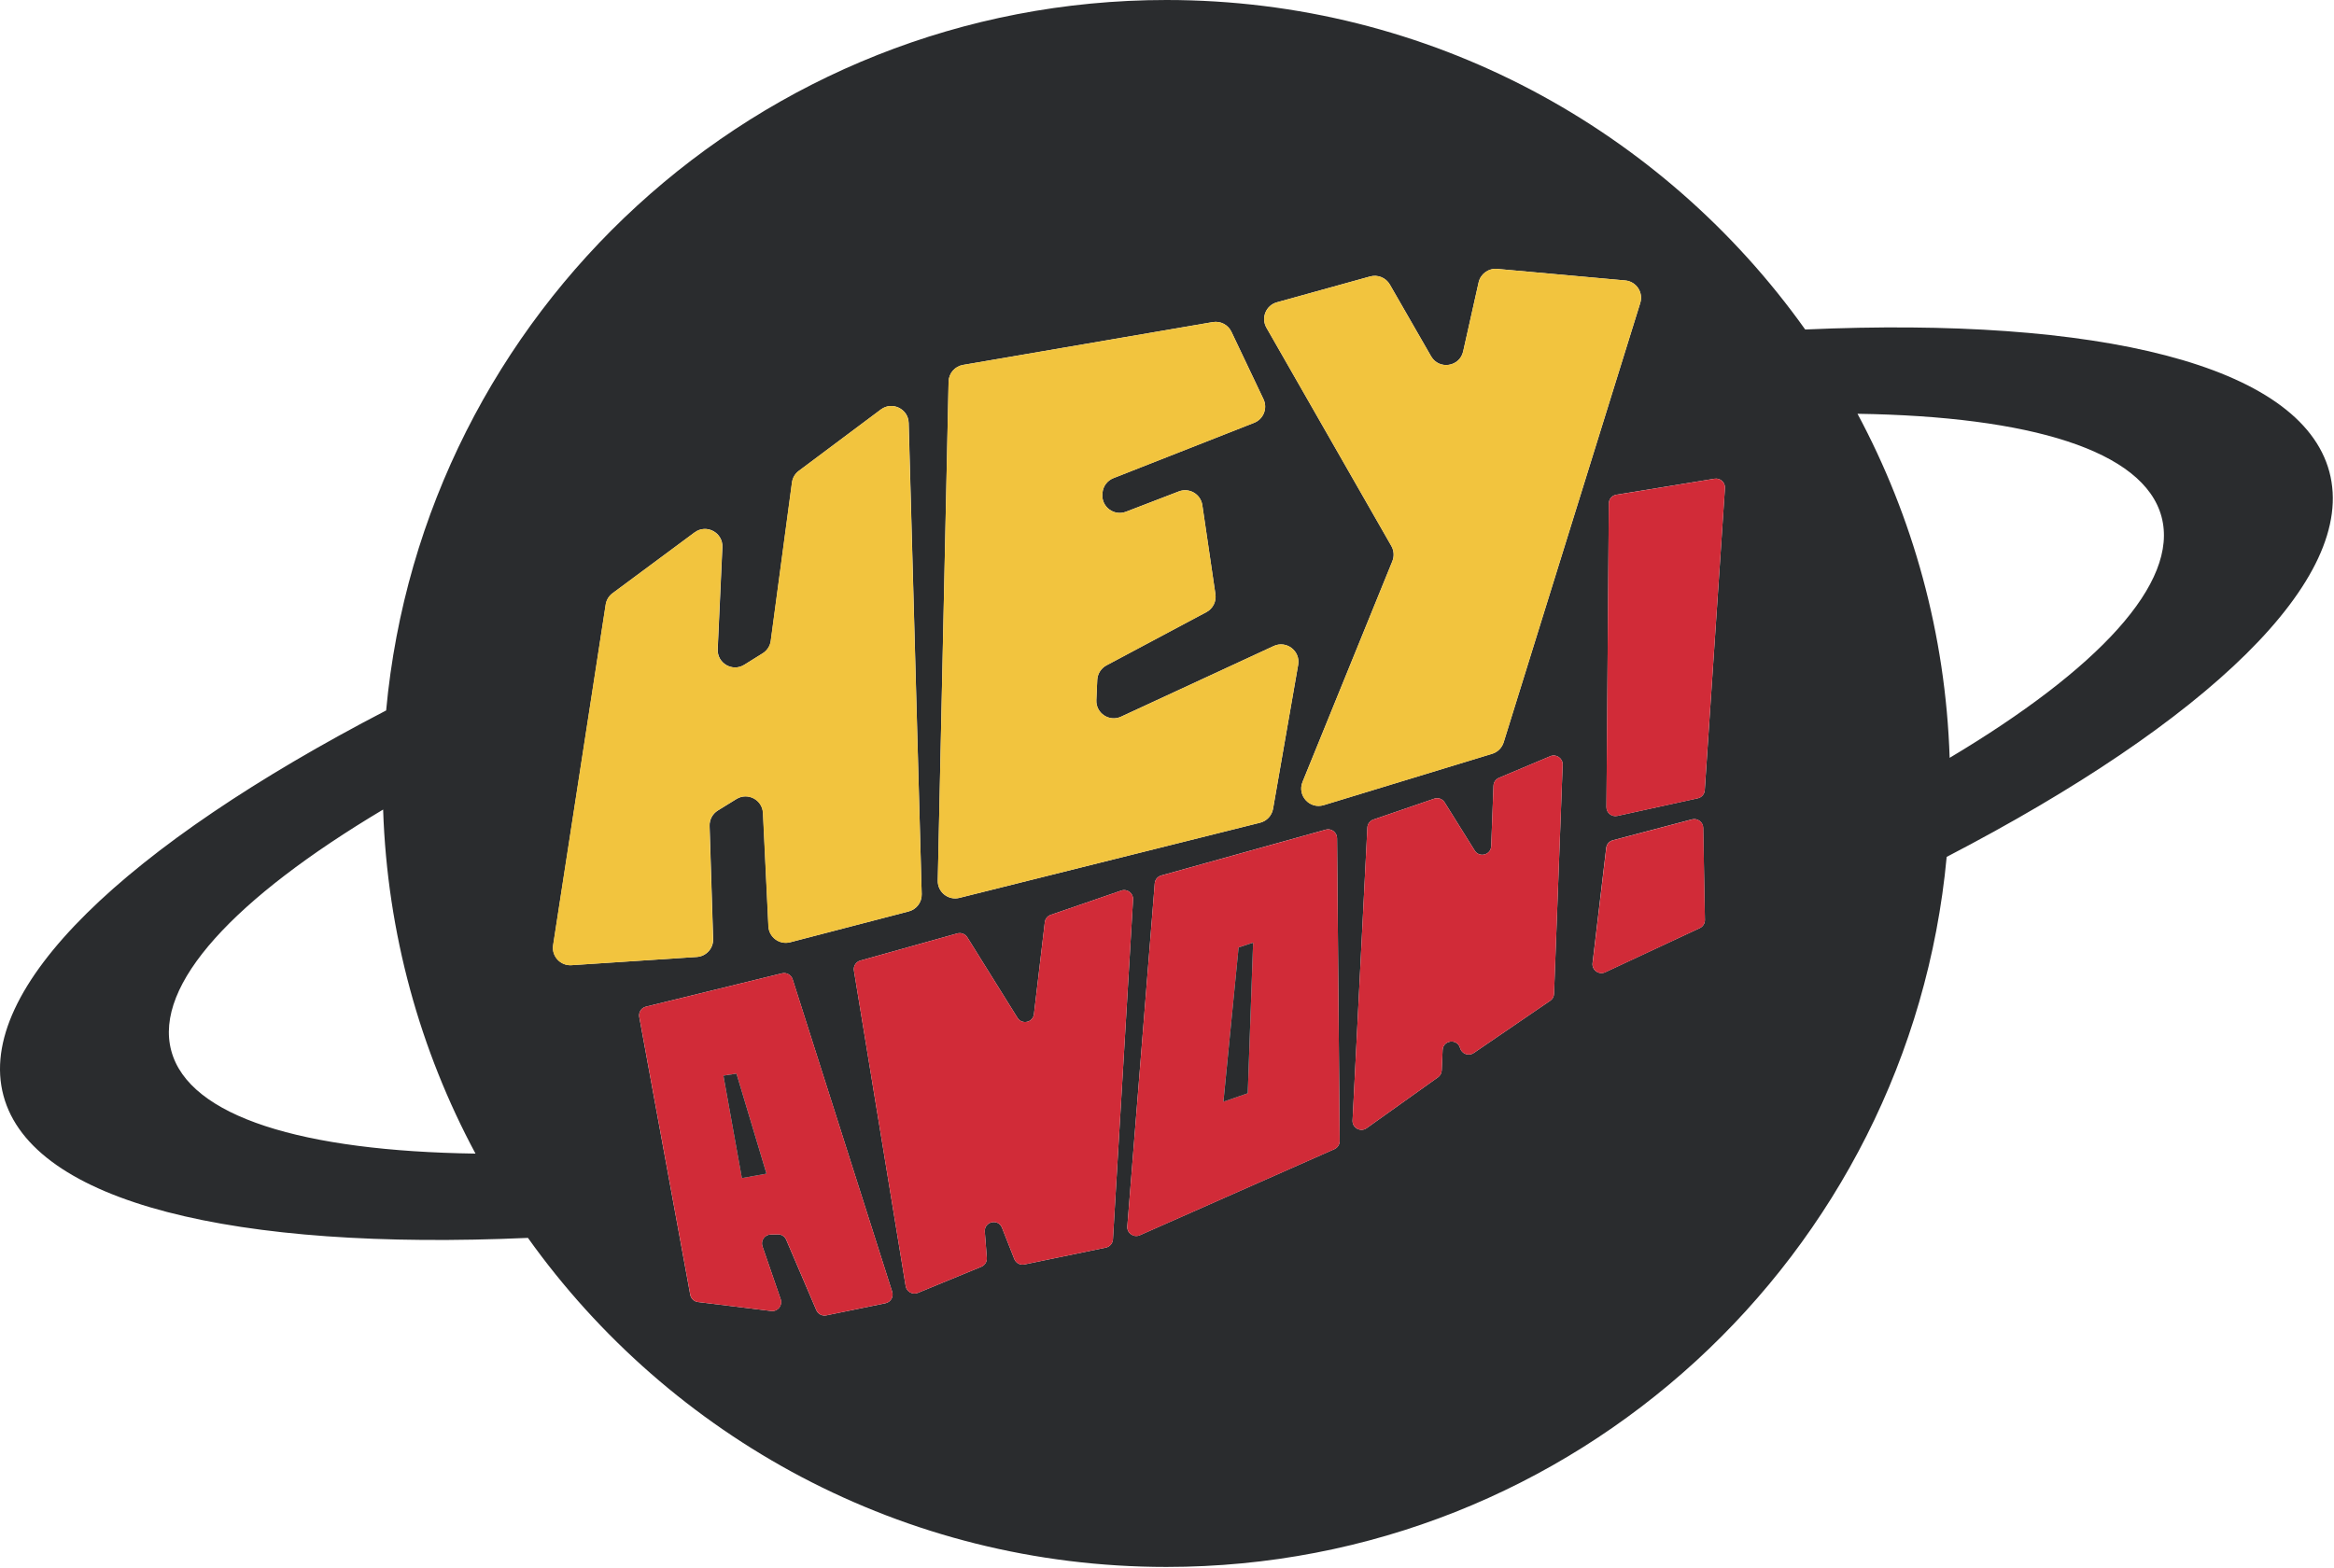
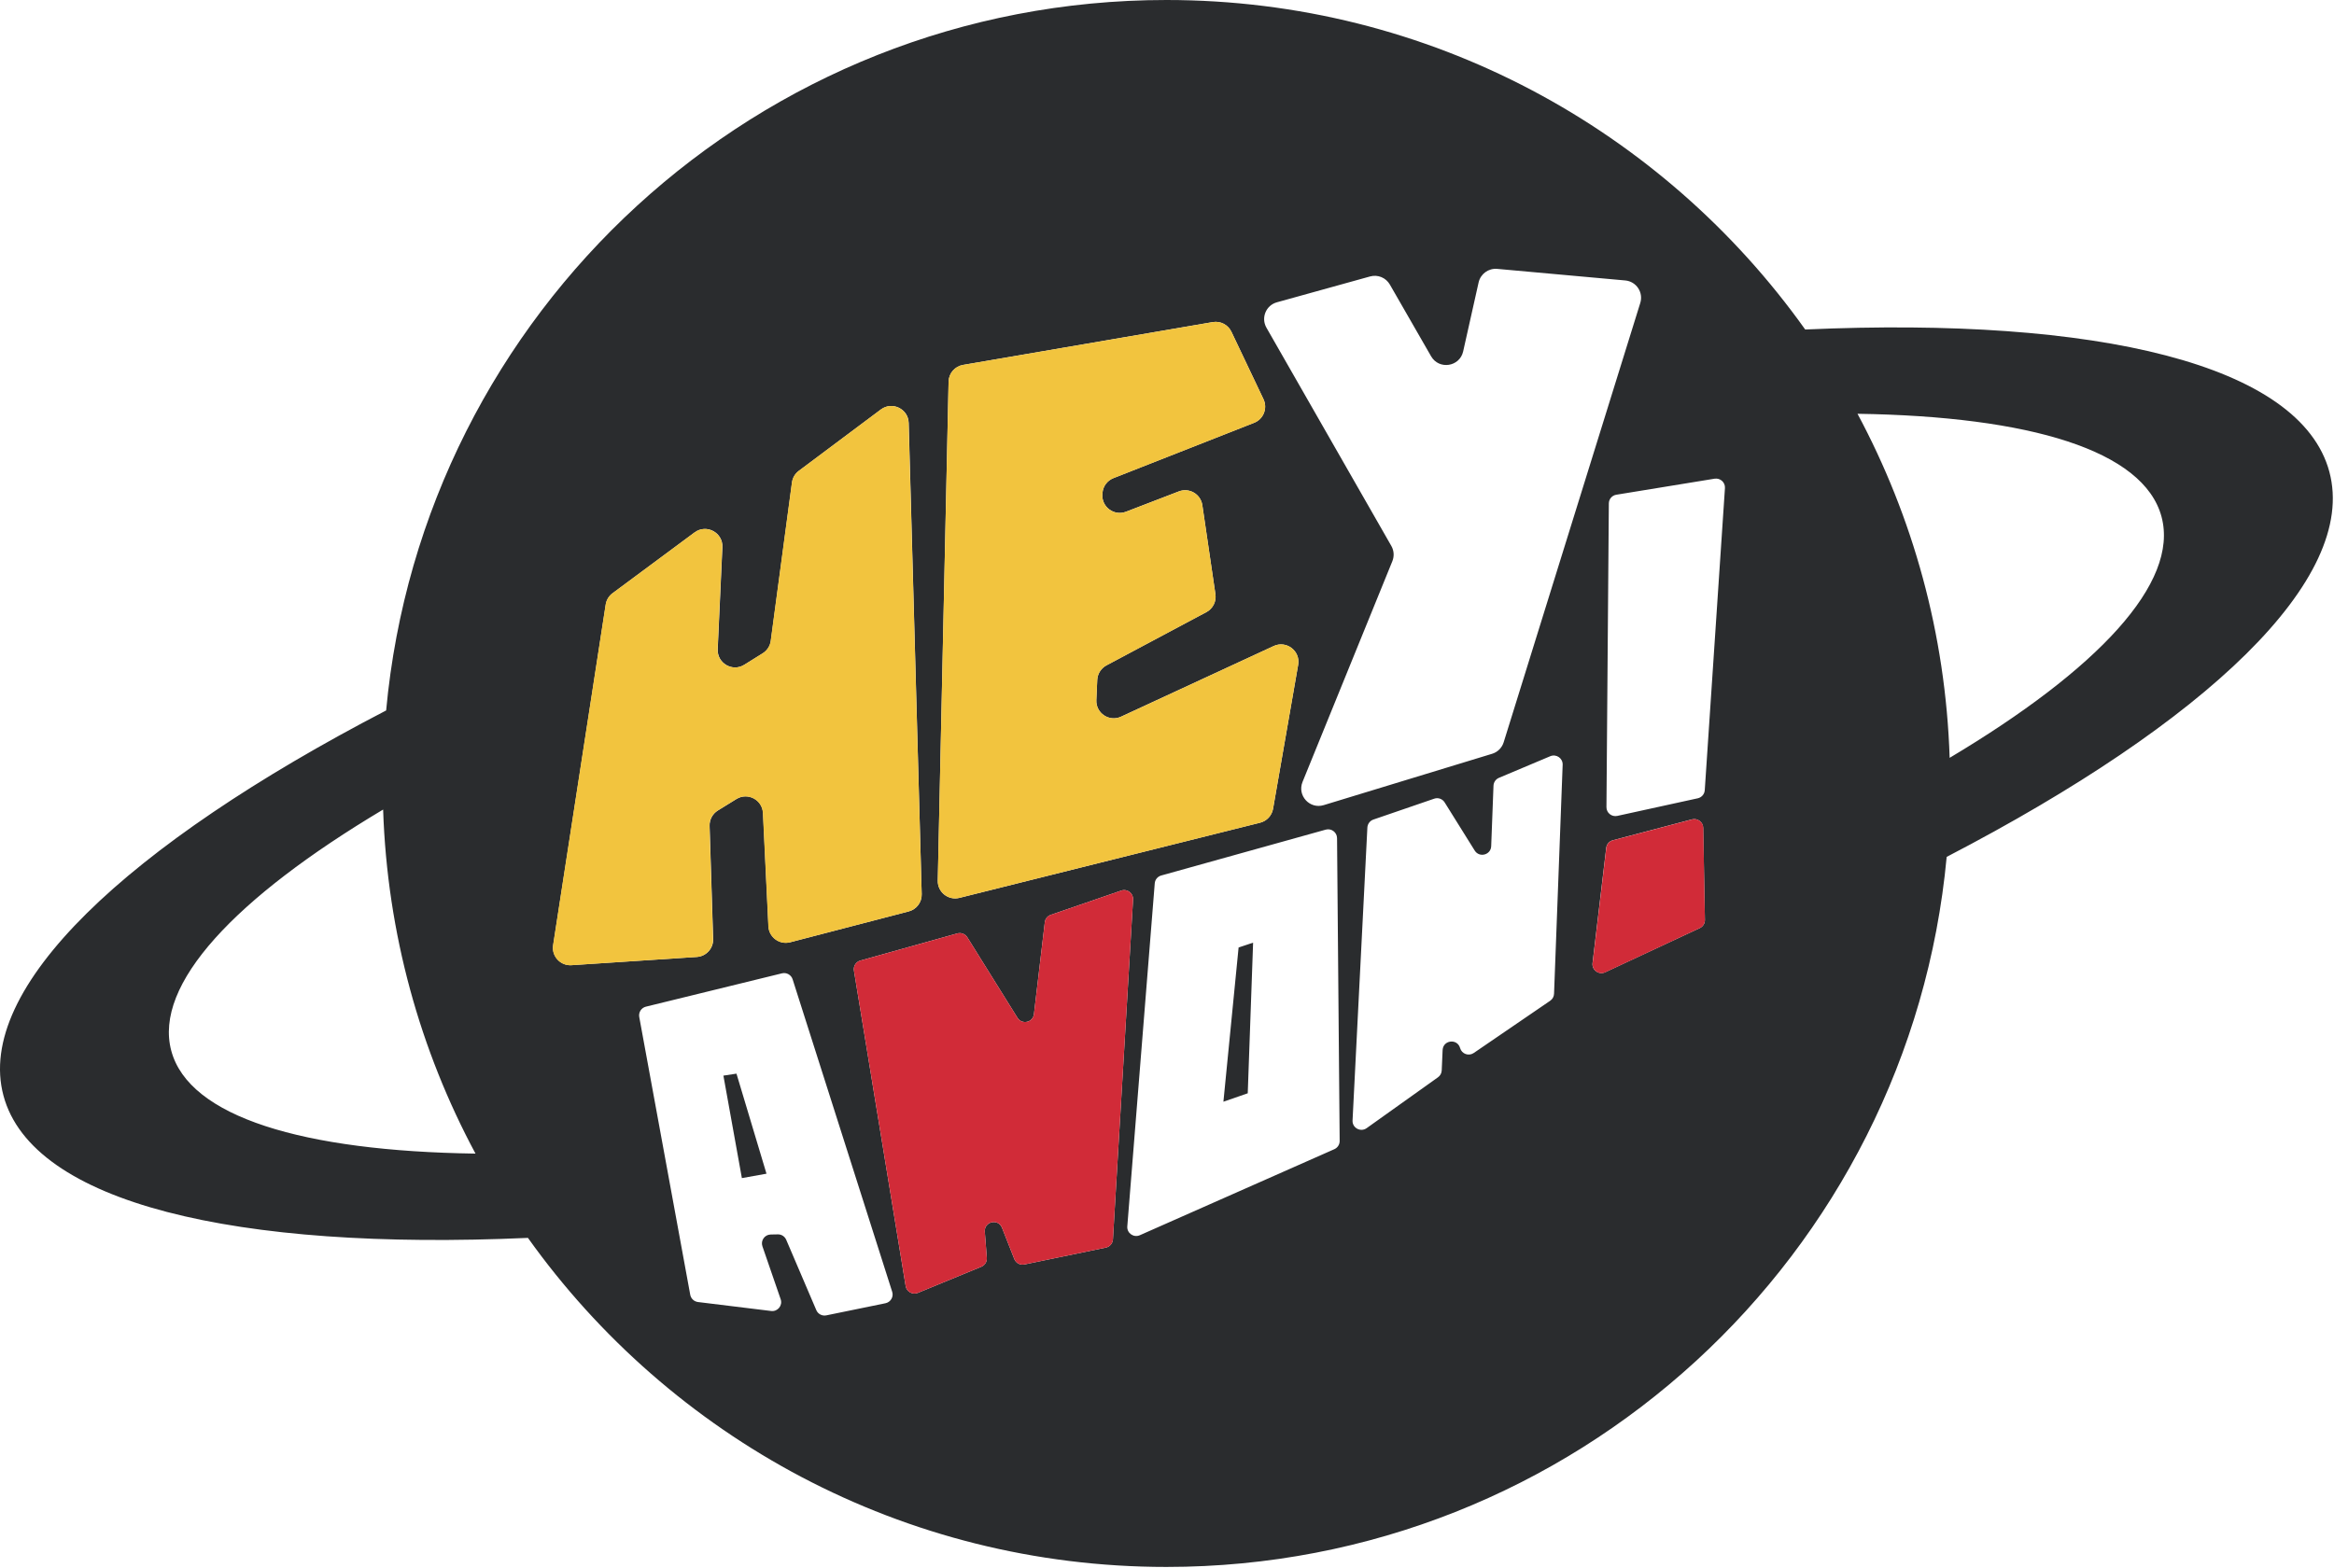
<svg xmlns="http://www.w3.org/2000/svg" width="518" height="348" viewBox="0 0 518 348" fill="none">
  <path d="M516.969 104.73C523.349 128.56 489.619 160.31 432.039 190.23C423.819 278.65 349.44 347.86 258.87 347.86C200.42 347.86 148.7 319.03 117.17 274.81C52.3 277.71 7.16 267.08 0.769 243.23C-5.611 219.4 28.119 187.63 85.7 157.72C93.87 69.27 168.27 0 258.87 0C317.37 0 369.109 28.88 400.639 73.15C465.479 70.25 510.579 80.9 516.969 104.73ZM432.699 168.24C465.569 148.62 483.67 129.41 479.72 114.71C475.78 100.01 450.53 92.43 412.25 91.86C424.51 114.74 431.809 140.68 432.699 168.24ZM382.829 108.36C382.919 107.09 381.79 106.07 380.53 106.27L358.72 109.83C357.77 109.98 357.06 110.8 357.06 111.77L356.53 179.18C356.52 180.45 357.69 181.4 358.94 181.13L376.799 177.22C377.659 177.03 378.289 176.3 378.349 175.42L382.829 108.36ZM377.24 206.04C377.95 205.71 378.4 204.99 378.38 204.21L378 183.78C377.98 182.5 376.759 181.58 375.509 181.9L357.94 186.54C357.15 186.75 356.579 187.41 356.479 188.22L353.44 213.81C353.26 215.35 354.84 216.49 356.24 215.84L377.24 206.04ZM364.039 67.25C364.769 64.9 363.149 62.48 360.699 62.26L332.28 59.69C330.35 59.52 328.59 60.8 328.16 62.69L324.729 78.01C323.959 81.45 319.369 82.15 317.609 79.09L308.46 63.17C307.58 61.64 305.779 60.9 304.079 61.37L283.389 67.11C280.959 67.78 279.819 70.56 281.069 72.75L308.789 121.2C309.379 122.23 309.46 123.47 309.02 124.57L289.079 173.59C287.859 176.6 290.67 179.69 293.78 178.74L331.16 167.34C332.38 166.97 333.34 166.01 333.72 164.79L364.039 67.25ZM346.81 169.78C346.87 168.33 345.4 167.32 344.06 167.88L332.669 172.68C331.959 172.98 331.49 173.66 331.46 174.43L330.949 187.85C330.879 189.8 328.319 190.48 327.289 188.82L320.62 178.13C320.13 177.35 319.169 177 318.299 177.31L304.81 181.94C304.04 182.2 303.52 182.91 303.47 183.71L300.18 248.74C300.09 250.39 301.96 251.41 303.31 250.45L319.139 239.16C319.639 238.81 319.94 238.24 319.97 237.64L320.169 233.11C320.229 231.89 321.19 231.22 322.16 231.22C322.97 231.22 323.769 231.68 324.049 232.67C324.419 233.97 325.949 234.53 327.069 233.77L344.039 222.17C344.559 221.82 344.88 221.24 344.9 220.61L346.81 169.78ZM296.139 255.12C296.859 254.8 297.329 254.08 297.319 253.29L296.74 186.07C296.73 184.77 295.479 183.83 294.229 184.18L257.72 194.36C256.92 194.58 256.34 195.28 256.28 196.11L250.189 272.25C250.069 273.75 251.589 274.82 252.969 274.22L296.139 255.12ZM288.109 147.59C288.649 144.52 285.51 142.11 282.68 143.42L248.799 159.1C246.169 160.32 243.19 158.31 243.32 155.42L243.52 150.95C243.58 149.59 244.36 148.36 245.56 147.71L267.74 135.89C269.18 135.12 269.98 133.53 269.75 131.92L266.84 112.13C266.48 109.68 263.94 108.2 261.63 109.09L249.9 113.6C247.24 114.62 244.43 112.52 244.66 109.68L244.68 109.42C244.8 107.95 245.74 106.68 247.12 106.14L278.34 93.86C280.42 93.04 281.37 90.63 280.41 88.61L273.299 73.65C272.559 72.09 270.86 71.21 269.16 71.5L213.74 81.01C211.92 81.32 210.569 82.88 210.529 84.73L208.13 195.5C208.07 198.05 210.46 199.95 212.93 199.33L279.669 182.64C281.149 182.27 282.269 181.06 282.539 179.56L288.109 147.59ZM251.469 199.7C251.549 198.29 250.18 197.25 248.85 197.71L233.2 203.1C232.48 203.35 231.97 203.98 231.88 204.74L229.469 225.14C229.249 227 226.81 227.54 225.82 225.96L214.68 208.08C214.22 207.34 213.31 206.98 212.46 207.22L190.939 213.25C189.969 213.52 189.36 214.48 189.52 215.48L200.999 285.51C201.209 286.77 202.53 287.5 203.71 287.02L217.79 281.22C218.58 280.89 219.08 280.09 219.01 279.24L218.56 273.44C218.39 271.17 221.54 270.45 222.38 272.56L225.109 279.5C225.459 280.4 226.41 280.91 227.35 280.71L245.419 276.97C246.299 276.79 246.939 276.04 246.999 275.15L251.469 199.7ZM201.669 202.34C203.409 201.89 204.61 200.29 204.56 198.5L201.68 93.89C201.59 90.76 198.01 89.03 195.51 90.9L177.29 104.53C176.46 105.15 175.909 106.08 175.779 107.11L171.07 142.27C170.92 143.41 170.259 144.42 169.279 145.03L165.189 147.58C162.549 149.22 159.15 147.23 159.29 144.12L160.329 121.47C160.479 118.22 156.779 116.25 154.169 118.19L135.95 131.7C135.13 132.31 134.589 133.21 134.439 134.21L122.77 209.83C122.39 212.27 124.38 214.43 126.84 214.27L154.669 212.44C156.749 212.3 158.339 210.54 158.279 208.46L157.49 183.34C157.45 181.96 158.15 180.66 159.32 179.93L163.45 177.38C165.95 175.84 169.2 177.54 169.34 180.48L170.549 205.63C170.669 208.08 173.01 209.8 175.38 209.18L201.669 202.34ZM196.52 289.32C197.67 289.08 198.37 287.9 198.01 286.78L175.91 217.4C175.59 216.41 174.559 215.83 173.549 216.08L143.35 223.48C142.33 223.73 141.69 224.73 141.87 225.76L153.189 287.44C153.349 288.29 154.04 288.94 154.9 289.05L171.15 291.04C172.6 291.22 173.74 289.81 173.26 288.43L169.21 276.68C168.77 275.41 169.7 274.09 171.04 274.06L172.63 274.03C173.44 274.01 174.17 274.49 174.49 275.23L181.169 290.85C181.539 291.72 182.469 292.2 183.389 292.01L196.52 289.32ZM105.53 256.1C93.249 233.22 85.939 207.28 85.029 179.72C52.15 199.34 34.069 218.55 38.01 233.26C41.94 247.97 67.23 255.55 105.53 256.1Z" fill="#2A2C2E" />
-   <path d="M380.53 106.28C381.79 106.08 382.91 107.09 382.83 108.37L378.34 175.43C378.28 176.31 377.65 177.04 376.79 177.23L358.93 181.14C357.69 181.41 356.52 180.46 356.52 179.19L357.05 111.78C357.06 110.81 357.76 110 358.71 109.84L380.53 106.28Z" fill="#D12B38" />
  <path d="M378.38 204.21C378.39 204.99 377.95 205.71 377.24 206.04L356.26 215.85C354.86 216.51 353.27 215.36 353.46 213.82L356.5 188.23C356.6 187.42 357.17 186.76 357.96 186.55L375.53 181.91C376.77 181.58 377.99 182.5 378.02 183.79L378.38 204.21Z" fill="#D12B38" />
-   <path d="M360.69 62.26C363.14 62.48 364.76 64.9 364.03 67.25L333.72 164.8C333.34 166.02 332.38 166.98 331.16 167.35L293.78 178.75C290.67 179.7 287.85 176.61 289.08 173.6L309.02 124.58C309.47 123.48 309.38 122.24 308.79 121.21L281.07 72.76C279.82 70.58 280.96 67.79 283.39 67.12L304.08 61.38C305.78 60.91 307.58 61.65 308.46 63.18L317.61 79.1C319.36 82.16 323.96 81.46 324.73 78.02L328.16 62.7C328.58 60.81 330.34 59.52 332.28 59.7L360.69 62.26Z" fill="#F2C43E" />
-   <path d="M344.059 167.88C345.399 167.32 346.859 168.33 346.809 169.78L344.899 220.61C344.879 221.24 344.559 221.82 344.039 222.17L327.069 233.77C325.949 234.53 324.409 233.98 324.049 232.67C323.769 231.69 322.969 231.22 322.159 231.22C321.189 231.22 320.219 231.89 320.169 233.11L319.969 237.64C319.949 238.25 319.639 238.81 319.139 239.16L303.309 250.45C301.959 251.41 300.099 250.39 300.179 248.74L303.469 183.71C303.509 182.9 304.039 182.2 304.809 181.94L318.299 177.31C319.169 177.01 320.129 177.35 320.619 178.13L327.289 188.82C328.319 190.48 330.869 189.8 330.949 187.85L331.459 174.43C331.489 173.66 331.959 172.98 332.669 172.68L344.059 167.88Z" fill="#D12B38" />
-   <path d="M297.319 253.3C297.329 254.09 296.859 254.81 296.139 255.13L252.969 274.23C251.599 274.84 250.079 273.76 250.189 272.26L256.279 196.12C256.349 195.29 256.919 194.59 257.719 194.37L294.229 184.19C295.489 183.84 296.729 184.78 296.739 186.08L297.319 253.3ZM276.919 242.71L278.109 209.27L274.899 210.33L271.519 244.57L276.919 242.71Z" fill="#D12B38" />
  <path d="M282.68 143.42C285.51 142.11 288.64 144.52 288.11 147.59L282.53 179.56C282.27 181.06 281.14 182.27 279.66 182.64L212.92 199.33C210.45 199.95 208.07 198.05 208.12 195.5L210.52 84.73C210.56 82.88 211.9 81.32 213.73 81.01L269.16 71.51C270.86 71.22 272.56 72.09 273.3 73.66L280.41 88.62C281.37 90.64 280.42 93.05 278.34 93.87L247.12 106.15C245.75 106.69 244.8 107.96 244.68 109.43L244.66 109.69C244.43 112.53 247.24 114.63 249.9 113.61L261.63 109.1C263.94 108.21 266.48 109.69 266.84 112.14L269.75 131.93C269.99 133.54 269.19 135.13 267.74 135.9L245.56 147.72C244.36 148.36 243.58 149.59 243.52 150.96L243.32 155.43C243.19 158.32 246.17 160.32 248.8 159.11L282.68 143.42Z" fill="#F2C43E" />
  <path d="M278.11 209.27L276.92 242.71L271.52 244.58L274.89 210.34L278.11 209.27Z" fill="#2A2C2E" />
  <path d="M248.85 197.71C250.18 197.25 251.55 198.29 251.47 199.7L247 275.15C246.95 276.04 246.3 276.79 245.42 276.97L227.35 280.71C226.41 280.91 225.46 280.39 225.11 279.5L222.38 272.56C221.55 270.45 218.39 271.17 218.56 273.44L219.01 279.24C219.08 280.1 218.59 280.9 217.79 281.22L203.71 287.02C202.53 287.51 201.21 286.77 201 285.51L189.52 215.48C189.36 214.48 189.97 213.52 190.94 213.25L212.46 207.22C213.31 206.98 214.21 207.33 214.68 208.08L225.82 225.96C226.81 227.55 229.25 227 229.47 225.14L231.88 204.74C231.97 203.98 232.48 203.35 233.2 203.1L248.85 197.71Z" fill="#D12B38" />
  <path d="M204.559 198.5C204.609 200.3 203.409 201.89 201.669 202.34L175.349 209.19C172.979 209.81 170.639 208.09 170.519 205.64L169.309 180.49C169.169 177.55 165.919 175.84 163.419 177.39L159.289 179.94C158.109 180.67 157.419 181.96 157.459 183.35L158.249 208.47C158.319 210.55 156.719 212.31 154.639 212.45L126.809 214.28C124.349 214.44 122.359 212.28 122.739 209.84L134.409 134.22C134.559 133.22 135.109 132.31 135.919 131.71L154.139 118.2C156.759 116.26 160.449 118.23 160.299 121.48L159.259 144.13C159.119 147.24 162.519 149.23 165.159 147.59L169.249 145.04C170.229 144.43 170.889 143.42 171.039 142.28L175.749 107.12C175.889 106.09 176.429 105.16 177.259 104.54L195.479 90.91C197.989 89.03 201.569 90.77 201.649 93.9L204.559 198.5Z" fill="#F2C43E" />
-   <path d="M198.01 286.77C198.37 287.89 197.67 289.07 196.52 289.31L183.4 292.01C182.48 292.2 181.55 291.71 181.18 290.85L174.5 275.23C174.18 274.49 173.45 274.01 172.64 274.03L171.05 274.06C169.71 274.09 168.79 275.42 169.22 276.68L173.27 288.43C173.75 289.81 172.61 291.22 171.16 291.04L154.91 289.05C154.05 288.95 153.36 288.29 153.2 287.44L141.88 225.76C141.69 224.73 142.34 223.73 143.36 223.48L173.56 216.08C174.57 215.83 175.6 216.41 175.92 217.4L198.01 286.77ZM170.11 260.56L163.45 238.35L160.55 238.78L164.66 261.53L170.11 260.56Z" fill="#D12B38" />
  <path d="M163.45 238.35L170.11 260.56L164.65 261.54L160.55 238.79L163.45 238.35Z" fill="#2A2C2E" />
</svg>